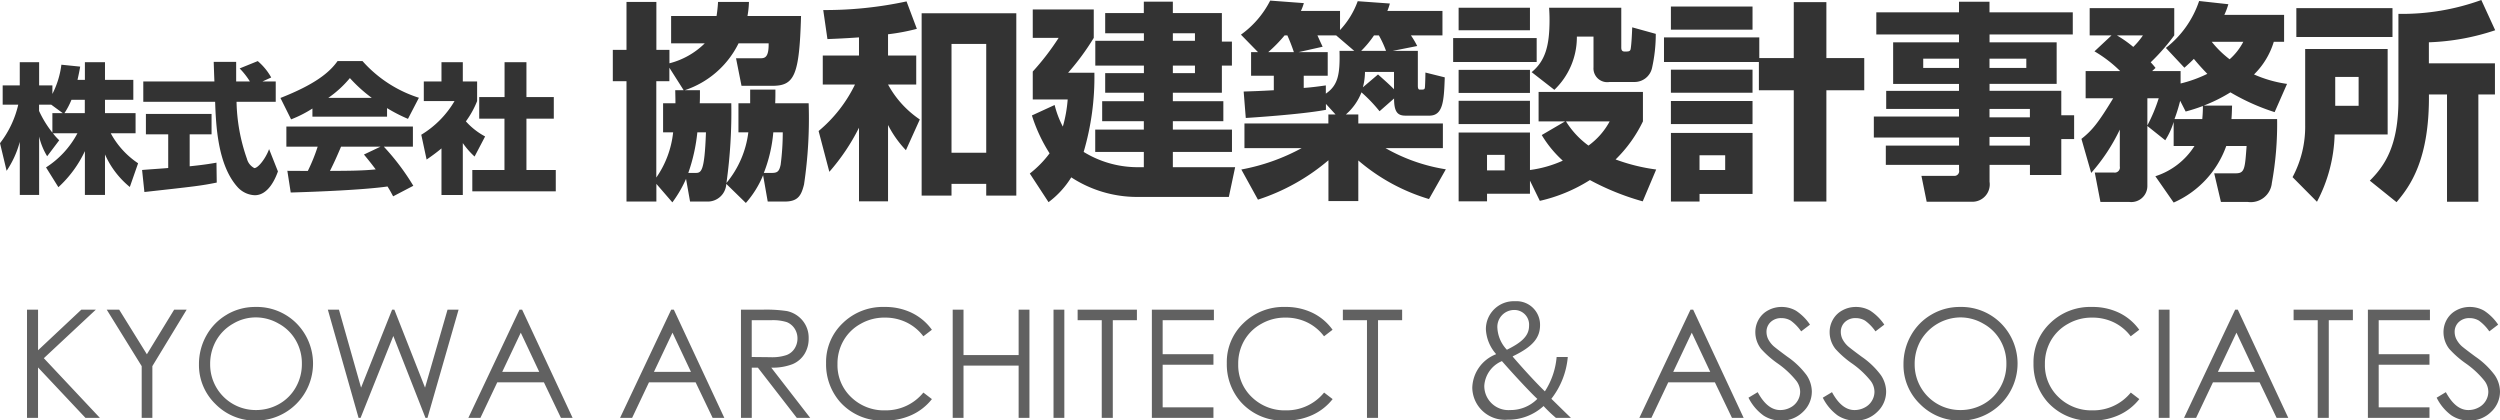
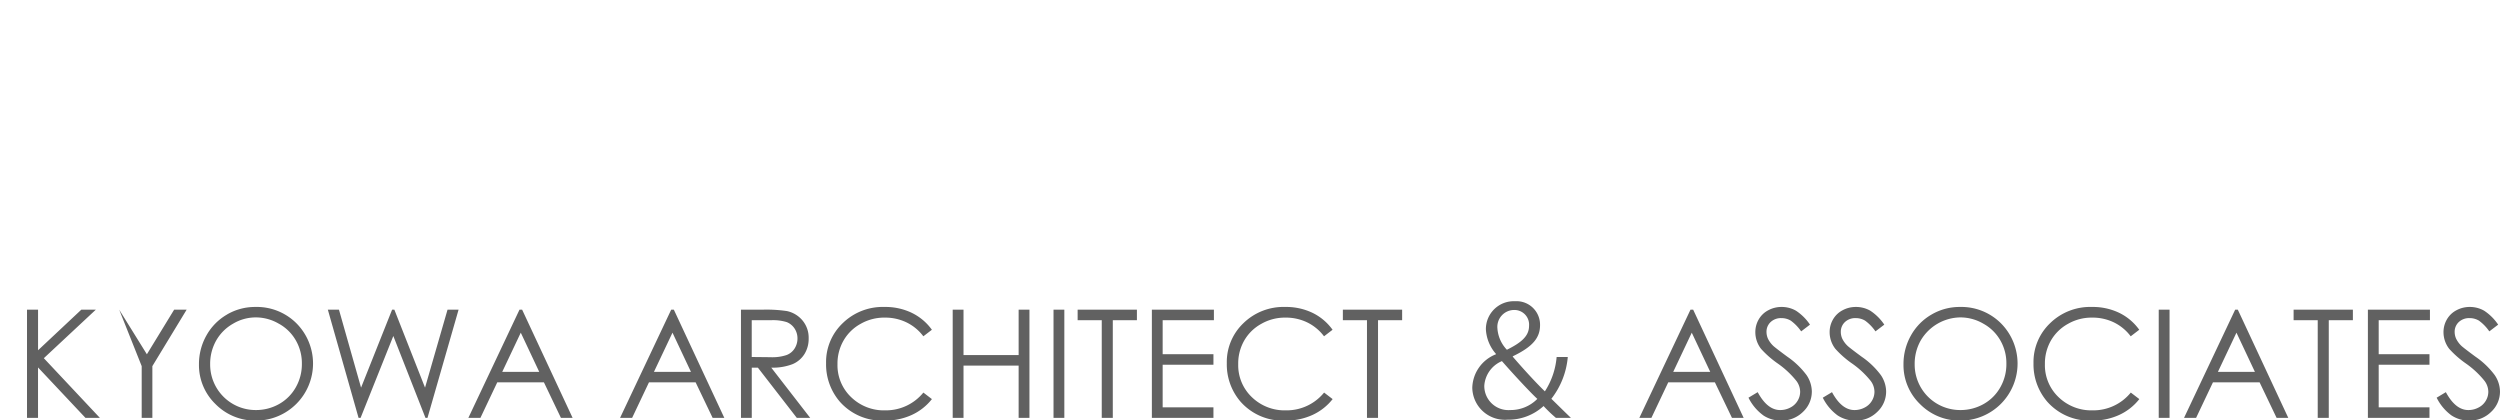
<svg xmlns="http://www.w3.org/2000/svg" id="flogo.svg" width="248.813" height="41.85" viewBox="0 0 248.813 41.85">
  <defs>
    <style>
      .cls-1 {
        fill: #616161;
      }

      .cls-1, .cls-2 {
        fill-rule: evenodd;
      }

      .cls-2 {
        fill: #333;
      }
    </style>
  </defs>
-   <path id="KYOWA_ARCHITECT_ASSOCIATES" data-name="KYOWA ARCHITECT ＆ ASSOCIATES" class="cls-1" d="M380.591,3704.4h1.1v-5.02l4.722,5.02h1.434l-5.578-5.94,5.175-4.83H386l-4.306,4.04v-4.04h-1.1v10.77Zm11.417-5.15v5.15h1.062v-5.15l3.413-5.62h-1.245l-2.714,4.44-2.756-4.44h-1.239Zm8.5-5.14a5.474,5.474,0,0,0-2.049,2.07,5.785,5.785,0,0,0-.751,2.88,5.394,5.394,0,0,0,1.649,3.97,5.531,5.531,0,0,0,4.046,1.64,5.679,5.679,0,0,0,4.009-9.68,5.584,5.584,0,0,0-4.1-1.63A5.512,5.512,0,0,0,400.5,3694.11Zm5.158,0.92a4.369,4.369,0,0,1,1.684,1.66,4.551,4.551,0,0,1,.6,2.32,4.651,4.651,0,0,1-.6,2.34,4.36,4.36,0,0,1-1.666,1.67,4.655,4.655,0,0,1-2.321.6,4.526,4.526,0,0,1-4.541-4.56,4.7,4.7,0,0,1,.6-2.36,4.448,4.448,0,0,1,1.673-1.67,4.4,4.4,0,0,1,2.267-.63A4.519,4.519,0,0,1,405.662,3695.03Zm7.927,9.37h0.2l3.259-8.15,3.2,8.15h0.2l3.095-10.77h-1.1l-2.239,7.76-3.053-7.76H416.93l-3.089,7.76-2.2-7.76h-1.106Zm16.016-10.77-5.09,10.77h1.2l1.678-3.54h4.642l1.694,3.54h1.163l-5.024-10.77h-0.264Zm1.965,6.19h-3.683l1.846-3.9Zm13.134-6.19-5.09,10.77h1.2l1.678-3.54h4.642l1.694,3.54h1.163l-5.024-10.77H444.7Zm1.965,6.19h-3.683l1.846-3.9Zm4.977,4.58h1.076v-5h0.609l3.875,5h1.332l-3.875-5a5.473,5.473,0,0,0,2.124-.35,2.57,2.57,0,0,0,1.183-1.01,2.864,2.864,0,0,0,.414-1.55,2.668,2.668,0,0,0-.6-1.77,2.756,2.756,0,0,0-1.56-.95,13.933,13.933,0,0,0-2.431-.14h-2.146v10.77Zm2.976-9.72a4.607,4.607,0,0,1,1.585.19,1.673,1.673,0,0,1,.77.63,1.773,1.773,0,0,1,.294.99,1.835,1.835,0,0,1-.29,1.01,1.614,1.614,0,0,1-.807.65,4.517,4.517,0,0,1-1.6.21l-1.856-.02v-3.66h1.9Zm14.036-.73a6.072,6.072,0,0,0-2.725-.59,5.7,5.7,0,0,0-4.156,1.61,5.336,5.336,0,0,0-1.659,3.98,5.685,5.685,0,0,0,1.37,3.84,5.61,5.61,0,0,0,4.46,1.88,6.362,6.362,0,0,0,2.692-.56,5.415,5.415,0,0,0,2.01-1.58l-0.849-.65a4.8,4.8,0,0,1-3.787,1.77,4.678,4.678,0,0,1-3.409-1.32,4.379,4.379,0,0,1-1.352-3.28,4.59,4.59,0,0,1,.605-2.35,4.383,4.383,0,0,1,1.7-1.66,4.712,4.712,0,0,1,2.388-.62,4.865,4.865,0,0,1,2.164.47,4.607,4.607,0,0,1,1.689,1.39l0.849-.65A5.3,5.3,0,0,0,468.658,3693.95Zm4.063,10.45H473.8v-5.2h5.486v5.2h1.076v-10.77h-1.076v4.52H473.8v-4.52h-1.077v10.77Zm10.033,0h1.076v-10.77h-1.076v10.77Zm4.8-9.72v9.72h1.1v-9.72h2.4v-1.05h-5.9v1.05h2.4Zm4.986,9.72h6.13v-1.05h-5.054v-4.24h5.054v-1.05h-5.054v-3.38h5.1v-1.05h-6.174v10.77Zm16-10.45a6.064,6.064,0,0,0-2.724-.59,5.7,5.7,0,0,0-4.157,1.61,5.336,5.336,0,0,0-1.659,3.98,5.685,5.685,0,0,0,1.37,3.84,5.613,5.613,0,0,0,4.46,1.88,6.358,6.358,0,0,0,2.692-.56,5.427,5.427,0,0,0,2.011-1.58l-0.85-.65a4.8,4.8,0,0,1-3.787,1.77,4.68,4.68,0,0,1-3.409-1.32,4.379,4.379,0,0,1-1.351-3.28,4.589,4.589,0,0,1,.6-2.35,4.386,4.386,0,0,1,1.7-1.66,4.706,4.706,0,0,1,2.387-.62,4.873,4.873,0,0,1,2.165.47,4.612,4.612,0,0,1,1.688,1.39l0.85-.65A5.305,5.305,0,0,0,508.544,3693.95Zm5.411,0.73v9.72h1.1v-9.72h2.4v-1.05h-5.9v1.05h2.4Zm20.3,9.72c-0.63-.6-1.29-1.26-1.95-1.9a7.855,7.855,0,0,0,1.635-4.16h-1.11a7.438,7.438,0,0,1-1.17,3.42c-0.69-.66-1.965-2.02-3.195-3.45v-0.04c2.055-.98,2.715-1.89,2.715-3.11a2.342,2.342,0,0,0-2.49-2.37,2.775,2.775,0,0,0-2.9,2.81,4.009,4.009,0,0,0,1,2.43v0.04a3.682,3.682,0,0,0-2.354,3.32,3.243,3.243,0,0,0,3.494,3.19,5.181,5.181,0,0,0,3.6-1.36,13.622,13.622,0,0,0,1.23,1.18h1.485Zm-5.655-10.74a1.462,1.462,0,0,1,1.485,1.59c0,1.07-.885,1.71-2.205,2.37a3.413,3.413,0,0,1-.945-2.14A1.68,1.68,0,0,1,528.6,3693.66Zm-0.39,9.96a2.4,2.4,0,0,1-2.58-2.41,2.864,2.864,0,0,1,1.755-2.46c1.5,1.71,3.045,3.33,3.525,3.76A3.738,3.738,0,0,1,528.21,3703.62Zm17.943-9.99-5.091,10.77h1.2l1.678-3.54h4.641l1.7,3.54h1.163l-5.025-10.77h-0.263Zm1.965,6.19h-3.684l1.846-3.9Zm5.277,4.33a3.163,3.163,0,0,0,1.779.52,3.015,3.015,0,0,0,2.165-.86,2.764,2.764,0,0,0,.89-2.04,2.985,2.985,0,0,0-.52-1.62,8.014,8.014,0,0,0-1.919-1.84c-0.787-.58-1.25-0.94-1.392-1.07a2.536,2.536,0,0,1-.535-0.72,1.681,1.681,0,0,1-.146-0.68,1.31,1.31,0,0,1,.414-0.98,1.489,1.489,0,0,1,1.065-.39,1.787,1.787,0,0,1,.934.25,4.4,4.4,0,0,1,1.037,1.07l0.878-.67a4.924,4.924,0,0,0-1.4-1.39,2.843,2.843,0,0,0-1.425-.37,2.756,2.756,0,0,0-1.329.33,2.357,2.357,0,0,0-.949.91,2.508,2.508,0,0,0-.336,1.28,2.7,2.7,0,0,0,.571,1.65,9.648,9.648,0,0,0,1.677,1.47,8.892,8.892,0,0,1,1.846,1.73,1.832,1.832,0,0,1,.366,1.06,1.735,1.735,0,0,1-.249.9,1.761,1.761,0,0,1-.725.68,2.122,2.122,0,0,1-1.018.25c-0.845,0-1.59-.59-2.234-1.78l-0.916.55A4.828,4.828,0,0,0,553.4,3704.15Zm7.395,0a3.166,3.166,0,0,0,1.78.52,3.011,3.011,0,0,0,2.164-.86,2.761,2.761,0,0,0,.89-2.04,2.976,2.976,0,0,0-.52-1.62,7.976,7.976,0,0,0-1.919-1.84c-0.786-.58-1.25-0.94-1.391-1.07a2.536,2.536,0,0,1-.535-0.72,1.665,1.665,0,0,1-.146-0.68,1.309,1.309,0,0,1,.413-0.98,1.491,1.491,0,0,1,1.066-.39,1.79,1.79,0,0,1,.934.25,4.384,4.384,0,0,1,1.036,1.07l0.879-.67a4.937,4.937,0,0,0-1.4-1.39,2.843,2.843,0,0,0-1.425-.37,2.75,2.75,0,0,0-1.329.33,2.357,2.357,0,0,0-.949.91,2.508,2.508,0,0,0-.337,1.28,2.7,2.7,0,0,0,.572,1.65,9.568,9.568,0,0,0,1.677,1.47,8.918,8.918,0,0,1,1.846,1.73,1.832,1.832,0,0,1,.366,1.06,1.735,1.735,0,0,1-.249.9,1.761,1.761,0,0,1-.725.68,2.122,2.122,0,0,1-1.018.25c-0.845,0-1.59-.59-2.234-1.78l-0.916.55A4.826,4.826,0,0,0,560.79,3704.15Zm9.361-10.04a5.474,5.474,0,0,0-2.049,2.07,5.775,5.775,0,0,0-.751,2.88,5.394,5.394,0,0,0,1.649,3.97,5.529,5.529,0,0,0,4.046,1.64,5.678,5.678,0,0,0,4.008-9.68,5.58,5.58,0,0,0-4.1-1.63A5.509,5.509,0,0,0,570.151,3694.11Zm5.158,0.92a4.36,4.36,0,0,1,1.683,1.66,4.541,4.541,0,0,1,.6,2.32,4.641,4.641,0,0,1-.6,2.34,4.351,4.351,0,0,1-1.665,1.67,4.656,4.656,0,0,1-2.322.6,4.527,4.527,0,0,1-4.541-4.56,4.7,4.7,0,0,1,.6-2.36,4.641,4.641,0,0,1,3.939-2.3A4.52,4.52,0,0,1,575.309,3695.03Zm13.522-1.08a6.067,6.067,0,0,0-2.724-.59,5.7,5.7,0,0,0-4.157,1.61,5.336,5.336,0,0,0-1.659,3.98,5.685,5.685,0,0,0,1.37,3.84,5.611,5.611,0,0,0,4.46,1.88,6.362,6.362,0,0,0,2.692-.56,5.415,5.415,0,0,0,2.01-1.58l-0.849-.65a4.8,4.8,0,0,1-3.787,1.77,4.68,4.68,0,0,1-3.409-1.32,4.379,4.379,0,0,1-1.352-3.28,4.59,4.59,0,0,1,.6-2.35,4.386,4.386,0,0,1,1.7-1.66,4.706,4.706,0,0,1,2.387-.62,4.873,4.873,0,0,1,2.165.47,4.612,4.612,0,0,1,1.688,1.39l0.849-.65A5.3,5.3,0,0,0,588.831,3693.95Zm3.924,10.45h1.077v-10.77h-1.077v10.77Zm7.608-10.77-5.09,10.77h1.2l1.679-3.54h4.641l1.694,3.54h1.163l-5.024-10.77h-0.264Zm1.965,6.19h-3.683l1.846-3.9Zm6.251-5.14v9.72h1.1v-9.72h2.4v-1.05h-5.9v1.05h2.4Zm4.986,9.72H619.7v-1.05h-5.054v-4.24H619.7v-1.05h-5.054v-3.38h5.1v-1.05h-6.175v10.77Zm8.319-.25a3.164,3.164,0,0,0,1.78.52,3.012,3.012,0,0,0,2.164-.86,2.764,2.764,0,0,0,.89-2.04,2.976,2.976,0,0,0-.52-1.62,8,8,0,0,0-1.919-1.84c-0.786-.58-1.25-0.94-1.392-1.07a2.53,2.53,0,0,1-.534-0.72,1.666,1.666,0,0,1-.147-0.68,1.31,1.31,0,0,1,.414-0.98,1.491,1.491,0,0,1,1.066-.39,1.79,1.79,0,0,1,.934.25,4.4,4.4,0,0,1,1.036,1.07l0.879-.67a4.926,4.926,0,0,0-1.4-1.39,2.842,2.842,0,0,0-1.424-.37,2.757,2.757,0,0,0-1.33.33,2.355,2.355,0,0,0-.948.91,2.5,2.5,0,0,0-.337,1.28,2.7,2.7,0,0,0,.571,1.65,9.648,9.648,0,0,0,1.677,1.47,8.892,8.892,0,0,1,1.846,1.73,1.832,1.832,0,0,1,.366,1.06,1.735,1.735,0,0,1-.249.9,1.755,1.755,0,0,1-.725.68,2.116,2.116,0,0,1-1.018.25c-0.845,0-1.589-.59-2.234-1.78l-0.915.55A4.826,4.826,0,0,0,621.884,3704.15Z" transform="translate(-377.906 -3662.81)" />
-   <path id="株式会社_協和建築設計事務所" data-name="株式会社 協和建築設計事務所" class="cls-2" d="M385.62,3670.76c0.14-.63.21-0.98,0.266-1.32l-1.871-.19a8.746,8.746,0,0,1-.894,2.91v-0.85H381.8V3669h-1.927v2.31h-1.7v1.92h1.549a9.893,9.893,0,0,1-1.815,3.83l0.657,2.75a9.558,9.558,0,0,0,1.312-2.88v5.28H381.8v-5.81a6.584,6.584,0,0,0,.8,1.96l1.2-1.59a5.7,5.7,0,0,1-.628-0.7h2.443a9.053,9.053,0,0,1-3.127,3.4l1.229,1.97a11.436,11.436,0,0,0,2.638-3.59v4.36h2v-4.03a8.747,8.747,0,0,0,2.471,3.24l0.824-2.36a8.368,8.368,0,0,1-2.723-2.99h2.472v-2h-3.044v-1.33h2.82v-1.98h-2.82V3669h-2v1.76H385.62Zm-2.5,3.31v1.94a10.471,10.471,0,0,1-1.326-2.16v-0.62h1.214l1.145,0.84h-1.033Zm1.2,0a7.655,7.655,0,0,0,.7-1.33h1.326v1.33h-2.024Zm20.579-3.55a5.921,5.921,0,0,0-1.341-1.63l-1.8.73a7.448,7.448,0,0,1,1.02,1.3H401.41v-1.95h-2.234c0,0.1.056,1.72,0.07,1.95h-7.079v2.02h7.149c0.084,2.29.237,6.31,2.262,8.52a2.434,2.434,0,0,0,1.689.78c1.382,0,2.081-1.75,2.3-2.37l-0.88-2.22c-0.335.93-1.089,1.89-1.466,1.89a1.456,1.456,0,0,1-.74-0.93,18.075,18.075,0,0,1-1.033-5.67h3.9v-2.02h-1.327Zm-12.622,11.4c4.957-.55,5.627-0.62,7.2-0.94l-0.027-1.98c-0.475.08-1.1,0.2-2.667,0.36v-3.18h2.178v-2.03h-6.534v2.03h2.22v3.35c-0.252.03-2.514,0.18-2.6,0.2Zm26.764-.62a23.338,23.338,0,0,0-2.932-3.89H419v-2.01H406.407v2.01h3.114a17.855,17.855,0,0,1-.977,2.41c-0.2,0-1.969,0-2.039-.01l0.335,2.16c2.513-.07,7.261-0.26,9.634-0.6,0.265,0.42.419,0.72,0.559,0.98Zm-4.914-3.11c0.279,0.34.586,0.7,1.172,1.48-1.4.14-2.9,0.14-4.551,0.15,0.433-.88.6-1.24,1.1-2.41h3.923ZM409,3674.42h7.428v-0.85a15.564,15.564,0,0,0,2.081,1.07l1.089-2.1a12.613,12.613,0,0,1-5.613-3.65H411.5c-0.824,1.16-2.276,2.33-5.683,3.67l1.061,2.13a11.715,11.715,0,0,0,2.122-1.08v0.81Zm1.578-1.87a10.623,10.623,0,0,0,2.15-1.97,14.59,14.59,0,0,0,2.178,1.97h-4.328Zm13.389,4.5a8.108,8.108,0,0,0,1.172,1.34l1.048-2a6.955,6.955,0,0,1-1.913-1.5,9.106,9.106,0,0,0,1.117-2.02v-1.95h-1.424V3669h-2.123v1.92h-1.759v1.95h3.058a9.587,9.587,0,0,1-3.309,3.35l0.53,2.47c0.405-.28.908-0.63,1.48-1.11v4.64h2.123v-5.17Zm4.146-4.58H425.6v2.15h2.513v5.11h-3.2v2.12h8.307v-2.12H430.3v-5.11h2.723v-2.15H430.3V3669h-2.178v3.47Zm17.938-.68a9.182,9.182,0,0,0,5.361-4.67h2.994c0.021,1.49-.419,1.49-0.9,1.49h-2.346l0.545,2.74h3.078c2.2,0,2.68-1.05,2.847-6.95H452.3a9.589,9.589,0,0,0,.147-1.4h-3.078a13.748,13.748,0,0,1-.147,1.4h-4.523v2.72h3.351a7.7,7.7,0,0,1-3.518,1.99v-1.34h-1.3V3663h-2.974v4.77h-1.361v3.12h1.361v11.98h2.974v-1.76l1.591,1.84a12.025,12.025,0,0,0,1.361-2.34l0.4,2.26h1.7a1.848,1.848,0,0,0,1.905-1.76l1.948,1.9a9.783,9.783,0,0,0,1.717-2.76l0.46,2.62H456c1.34,0,1.654-.61,1.927-1.7a44.546,44.546,0,0,0,.46-8.08h-3.329c0.021-.5.021-0.71,0.021-1.36h-2.513v1.36H451.4v2.89h0.984a9.753,9.753,0,0,1-2.178,5.04,50.8,50.8,0,0,0,.482-7.93h-3.141c0.021-.32.021-0.53,0.021-1.3h-1.508Zm-0.942,0c0.021,0.84.021,1.01,0.021,1.3H443.9v2.89h1a9.626,9.626,0,0,1-1.675,4.5v-9.59h1.3v-1.34l1.424,2.24h-0.838Zm1.3,8.23a17.525,17.525,0,0,0,.9-4.04h0.858c-0.146,4.04-.481,4.04-1.089,4.04h-0.67Zm7.517,0a14.374,14.374,0,0,0,.943-4.04h0.942a25.506,25.506,0,0,1-.21,3.22c-0.146.69-.335,0.82-0.9,0.82h-0.775Zm9.467-11.68h-3.6v2.88H463a13.908,13.908,0,0,1-3.622,4.63l1.068,4.06a20.641,20.641,0,0,0,2.952-4.39v7.33h2.89v-7.6a10.636,10.636,0,0,0,1.78,2.51l1.382-3.06a9.871,9.871,0,0,1-3.162-3.48h2.806v-2.88h-2.806v-2.12a20.611,20.611,0,0,0,2.868-.54l-1.026-2.73a38.4,38.4,0,0,1-8.291.86l0.418,2.89c0.964-.04,1.906-0.08,3.141-0.17v1.81Zm6.24-4.21v18.15h2.973v-1.17h3.455v1.17h2.994v-18.15h-9.422Zm6.428,3.05v10.83h-3.455v-10.83h3.455Zm14.974,12.27a10.275,10.275,0,0,1-5.277-1.52,26.373,26.373,0,0,0,1.068-7.88h-2.617a24.591,24.591,0,0,0,2.554-3.47v-2.83h-6.072v2.83h2.576a25.006,25.006,0,0,1-2.576,3.35v2.78h3.476a13.43,13.43,0,0,1-.482,2.7,9.437,9.437,0,0,1-.816-2.15l-2.262,1.04a15.837,15.837,0,0,0,1.759,3.77,10.393,10.393,0,0,1-1.968,2.01l1.864,2.85a8.912,8.912,0,0,0,2.261-2.47,11.982,11.982,0,0,0,6.575,1.95h9.108l0.628-2.96h-6.2v-1.52h5.884v-2.22h-5.884v-0.84h5.026v-1.99h-5.026v-0.84h4.879v-2.7h1v-2.39h-1v-2.84h-4.879v-1.13h-2.889v1.13H487.9v2.01h3.853v0.75h-4.837v2.47h4.837v0.75H487.9v1.95h3.853v0.84H487.6v1.99h4.146v0.84h-4.837v2.22h4.837v1.52h-0.712Zm5.8-12.58h-2.2v-0.75h2.2v0.75Zm0,3.22h-2.2v-0.75h2.2v0.75Zm13.99,4.11h-0.712v0.9H501.76v2.45h5.7a20.188,20.188,0,0,1-6.01,2.13l1.654,3a20.648,20.648,0,0,0,7.015-3.92v4.06h2.973v-4.04a19.21,19.21,0,0,0,7.035,3.84l1.676-2.96a17.6,17.6,0,0,1-6.01-2.11h5.716v-2.45h-8.417v-0.9h-1.235a5.573,5.573,0,0,0,1.549-2.2,15.078,15.078,0,0,1,1.8,1.88l1.445-1.27c0,1.32.335,1.71,1.13,1.71h2.387c1.382,0,1.445-1.52,1.529-3.81l-1.927-.48c0,0.34-.02,1.05-0.041,1.38s-0.063.32-.524,0.32c-0.188,0-.188-0.27-0.188-0.42v-3.44h-2.492l2.429-.48a8.368,8.368,0,0,0-.628-1.06h3.141v-2.43h-5.486a5.14,5.14,0,0,0,.251-0.74l-3.2-.23a8.358,8.358,0,0,1-1.759,2.87v-1.9h-3.894a5.065,5.065,0,0,0,.293-0.78l-3.35-.25a9.4,9.4,0,0,1-2.911,3.39l1.7,1.74h-0.691v2.35h2.262v1.44c-1.4.08-2.115,0.1-3,.13l0.21,2.63c0.377-.02,5.549-0.35,7.977-0.81v-0.59Zm5.821-4.23v1.72c-0.4-.4-0.67-0.65-1.592-1.47l-1.507,1.28a6.137,6.137,0,0,0,.209-1.53h2.89Zm-5.424-2.1c0.063,2.39-.167,3.44-1.361,4.26v-0.82c-0.586.08-1.3,0.19-2.2,0.25v-1.21h2.387V3668h-2.911l2.408-.54c-0.021-.02-0.356-0.76-0.523-1.13h1.863l1.8,1.54h-1.466Zm2.157,0a9.9,9.9,0,0,0,1.277-1.54h0.482a10.331,10.331,0,0,1,.712,1.54h-2.471Zm-9.255.13a14.107,14.107,0,0,0,1.633-1.67h0.273a17.519,17.519,0,0,1,.649,1.67h-2.555Zm27.035,14.8a15.9,15.9,0,0,0,4.983-2.07,25.371,25.371,0,0,0,5.256,2.12l1.34-3.17a18.51,18.51,0,0,1-4.041-1,13.452,13.452,0,0,0,2.722-3.79v-2.93H531.035v2.93h2.638l-2.324,1.36a11.1,11.1,0,0,0,2.094,2.55,11.622,11.622,0,0,1-3.266.93V3676h-7.1v6.85h2.827v-0.76h4.272v-1.3Zm6.951-7.91A7.175,7.175,0,0,1,536,3677.3a8.547,8.547,0,0,1-2.241-2.41h4.355Zm-10.448,3.33v1.55h-1.759v-1.55h1.759Zm4.942-6.47a7.258,7.258,0,0,0,2.24-5.3H536.5v3.06a1.371,1.371,0,0,0,1.591,1.46h2.492a1.779,1.779,0,0,0,1.738-1.38,15.446,15.446,0,0,0,.377-3.41l-2.345-.65c-0.021.56-.063,1.55-0.147,2.11-0.042.3-.209,0.3-0.607,0.3-0.293,0-.335-0.19-0.335-0.42v-3.94h-7.182c0.021,0.38.042,0.69,0.042,1.2,0,2.49-.377,4.06-1.78,5.21Zm-9.528-5.93h7.1v-2.24h-7.1v2.24Zm0,6.24h7.1v-2.3h-7.1v2.3Zm-0.544-3.08h8.313v-2.38h-8.313v2.38Zm0.544,6.18h7.1v-2.32h-7.1v2.32Zm21.13,7.71h2.848v-0.76h5.276v-6.07h-8.124v6.83Zm5.4-4.61v1.47h-2.554v-1.47h2.554Zm3.351-6.47h3.475v11.08h3.246v-11.08h3.769v-3.2h-3.769v-5.57h-3.246v5.57H553v-2.06h-9.485v2.45h9.444v2.81Zm-8.753-6.03h8.124v-2.3h-8.124v2.3Zm0,6.28h8.124v-2.3h-8.124v2.3Zm0,3.12h8.124v-2.3h-8.124v2.3Zm40-11.12h-8.292v-1.06h-3.036v1.06h-8.229v2.2h8.229v0.78h-6.554v4.14h6.554v0.69h-7.245v1.8h7.245v0.76H564.4v2.09h8.48v0.8h-7.287v1.92h7.287v0.51a0.475,0.475,0,0,1-.544.58h-3.2l0.523,2.58H574.2a1.727,1.727,0,0,0,1.717-1.99v-1.68h4.02v1.01h3.12v-3.58h1.277v-2.37h-1.277v-2.43h-7.14v-0.69h6.679v-4.14h-6.679v-0.78H584.2v-2.2Zm-11.328,4.61v0.92h-3.56v-0.92h3.56Zm6.7,0v0.92h-3.664v-0.92h3.664Zm0.356,5v0.84h-4.02v-0.84h4.02Zm0,2.79v0.86h-4.02v-0.86h4.02Zm6.1,3.58a18.593,18.593,0,0,0,2.848-4.31v3.66a0.515,0.515,0,0,1-.608.61h-1.884l0.565,2.93h2.89a1.6,1.6,0,0,0,1.78-1.61v-5.95l1.779,1.42a7.28,7.28,0,0,0,.838-1.82v2.39h2.073a7.212,7.212,0,0,1-3.895,3.01l1.822,2.62a9.71,9.71,0,0,0,5.235-5.63H601.5c-0.168,2.28-.189,2.72-1.089,2.72h-2.136l0.67,2.85h2.68a2.111,2.111,0,0,0,2.387-1.89,32.554,32.554,0,0,0,.524-6.36h-4.544c0.042-.52.042-0.84,0.063-1.34H597.23a15.526,15.526,0,0,0,2.659-1.32,21.446,21.446,0,0,0,4.4,1.97l1.235-2.81a12.38,12.38,0,0,1-3.287-.94,7.661,7.661,0,0,0,1.968-3.25h1.026v-2.68h-5.947a7.193,7.193,0,0,0,.4-1.06l-2.91-.32a9.9,9.9,0,0,1-3.309,4.67l1.843,1.97c0.523-.46.691-0.63,0.942-0.88,0.314,0.38.691,0.82,1.34,1.49a12.942,12.942,0,0,1-2.659.96v-1.24H592.1l0.335-.31a6.968,6.968,0,0,0-.481-0.56,20.255,20.255,0,0,0,2.345-2.68v-2.71h-8.418v2.71h2.178l-1.7,1.59a12.8,12.8,0,0,1,2.555,1.96h-3.434v2.71h2.743c-1.487,2.45-2.094,3.2-3.162,4.04Zm8.292-5.36a17.126,17.126,0,0,0,.565-1.82l0.545,1.07a17.472,17.472,0,0,0,1.716-.55c0,0.48-.02.84-0.062,1.3H594.32Zm6.847-7.69a5.988,5.988,0,0,1-1.361,1.74,10.079,10.079,0,0,1-1.78-1.74h3.141Zm-9.988-.64a7.364,7.364,0,0,1-.963,1.15,11.917,11.917,0,0,0-1.633-1.15h2.6Zm0.44,6.26h1.13a15.918,15.918,0,0,1-1.13,2.7v-2.7Zm34.593-.38v-3.1h-6.575v-2.09a23.177,23.177,0,0,0,6.6-1.2l-1.382-3.01a23.112,23.112,0,0,1-8.25,1.38v8.58c0,4.55-1.361,6.54-2.847,8.02l2.659,2.14c1.34-1.57,3.287-4.23,3.224-10.72h1.8v10.68h3.12v-10.68h1.654Zm-19.766-5.72h9.569v-2.87h-9.569v2.87Zm0.879,8.76a10.633,10.633,0,0,1-1.256,5.19l2.429,2.45a15.1,15.1,0,0,0,1.759-6.7h5.276v-8.5h-8.208v7.56Zm5.319-4.78v2.87H610.32v-2.87h2.324Z" transform="translate(-377.906 -3662.81)" />
+   <path id="KYOWA_ARCHITECT_ASSOCIATES" data-name="KYOWA ARCHITECT ＆ ASSOCIATES" class="cls-1" d="M380.591,3704.4h1.1v-5.02l4.722,5.02h1.434l-5.578-5.94,5.175-4.83H386l-4.306,4.04v-4.04h-1.1v10.77Zm11.417-5.15v5.15h1.062v-5.15l3.413-5.62h-1.245l-2.714,4.44-2.756-4.44Zm8.5-5.14a5.474,5.474,0,0,0-2.049,2.07,5.785,5.785,0,0,0-.751,2.88,5.394,5.394,0,0,0,1.649,3.97,5.531,5.531,0,0,0,4.046,1.64,5.679,5.679,0,0,0,4.009-9.68,5.584,5.584,0,0,0-4.1-1.63A5.512,5.512,0,0,0,400.5,3694.11Zm5.158,0.92a4.369,4.369,0,0,1,1.684,1.66,4.551,4.551,0,0,1,.6,2.32,4.651,4.651,0,0,1-.6,2.34,4.36,4.36,0,0,1-1.666,1.67,4.655,4.655,0,0,1-2.321.6,4.526,4.526,0,0,1-4.541-4.56,4.7,4.7,0,0,1,.6-2.36,4.448,4.448,0,0,1,1.673-1.67,4.4,4.4,0,0,1,2.267-.63A4.519,4.519,0,0,1,405.662,3695.03Zm7.927,9.37h0.2l3.259-8.15,3.2,8.15h0.2l3.095-10.77h-1.1l-2.239,7.76-3.053-7.76H416.93l-3.089,7.76-2.2-7.76h-1.106Zm16.016-10.77-5.09,10.77h1.2l1.678-3.54h4.642l1.694,3.54h1.163l-5.024-10.77h-0.264Zm1.965,6.19h-3.683l1.846-3.9Zm13.134-6.19-5.09,10.77h1.2l1.678-3.54h4.642l1.694,3.54h1.163l-5.024-10.77H444.7Zm1.965,6.19h-3.683l1.846-3.9Zm4.977,4.58h1.076v-5h0.609l3.875,5h1.332l-3.875-5a5.473,5.473,0,0,0,2.124-.35,2.57,2.57,0,0,0,1.183-1.01,2.864,2.864,0,0,0,.414-1.55,2.668,2.668,0,0,0-.6-1.77,2.756,2.756,0,0,0-1.56-.95,13.933,13.933,0,0,0-2.431-.14h-2.146v10.77Zm2.976-9.72a4.607,4.607,0,0,1,1.585.19,1.673,1.673,0,0,1,.77.63,1.773,1.773,0,0,1,.294.99,1.835,1.835,0,0,1-.29,1.01,1.614,1.614,0,0,1-.807.65,4.517,4.517,0,0,1-1.6.21l-1.856-.02v-3.66h1.9Zm14.036-.73a6.072,6.072,0,0,0-2.725-.59,5.7,5.7,0,0,0-4.156,1.61,5.336,5.336,0,0,0-1.659,3.98,5.685,5.685,0,0,0,1.37,3.84,5.61,5.61,0,0,0,4.46,1.88,6.362,6.362,0,0,0,2.692-.56,5.415,5.415,0,0,0,2.01-1.58l-0.849-.65a4.8,4.8,0,0,1-3.787,1.77,4.678,4.678,0,0,1-3.409-1.32,4.379,4.379,0,0,1-1.352-3.28,4.59,4.59,0,0,1,.605-2.35,4.383,4.383,0,0,1,1.7-1.66,4.712,4.712,0,0,1,2.388-.62,4.865,4.865,0,0,1,2.164.47,4.607,4.607,0,0,1,1.689,1.39l0.849-.65A5.3,5.3,0,0,0,468.658,3693.95Zm4.063,10.45H473.8v-5.2h5.486v5.2h1.076v-10.77h-1.076v4.52H473.8v-4.52h-1.077v10.77Zm10.033,0h1.076v-10.77h-1.076v10.77Zm4.8-9.72v9.72h1.1v-9.72h2.4v-1.05h-5.9v1.05h2.4Zm4.986,9.72h6.13v-1.05h-5.054v-4.24h5.054v-1.05h-5.054v-3.38h5.1v-1.05h-6.174v10.77Zm16-10.45a6.064,6.064,0,0,0-2.724-.59,5.7,5.7,0,0,0-4.157,1.61,5.336,5.336,0,0,0-1.659,3.98,5.685,5.685,0,0,0,1.37,3.84,5.613,5.613,0,0,0,4.46,1.88,6.358,6.358,0,0,0,2.692-.56,5.427,5.427,0,0,0,2.011-1.58l-0.85-.65a4.8,4.8,0,0,1-3.787,1.77,4.68,4.68,0,0,1-3.409-1.32,4.379,4.379,0,0,1-1.351-3.28,4.589,4.589,0,0,1,.6-2.35,4.386,4.386,0,0,1,1.7-1.66,4.706,4.706,0,0,1,2.387-.62,4.873,4.873,0,0,1,2.165.47,4.612,4.612,0,0,1,1.688,1.39l0.85-.65A5.305,5.305,0,0,0,508.544,3693.95Zm5.411,0.73v9.72h1.1v-9.72h2.4v-1.05h-5.9v1.05h2.4Zm20.3,9.72c-0.63-.6-1.29-1.26-1.95-1.9a7.855,7.855,0,0,0,1.635-4.16h-1.11a7.438,7.438,0,0,1-1.17,3.42c-0.69-.66-1.965-2.02-3.195-3.45v-0.04c2.055-.98,2.715-1.89,2.715-3.11a2.342,2.342,0,0,0-2.49-2.37,2.775,2.775,0,0,0-2.9,2.81,4.009,4.009,0,0,0,1,2.43v0.04a3.682,3.682,0,0,0-2.354,3.32,3.243,3.243,0,0,0,3.494,3.19,5.181,5.181,0,0,0,3.6-1.36,13.622,13.622,0,0,0,1.23,1.18h1.485Zm-5.655-10.74a1.462,1.462,0,0,1,1.485,1.59c0,1.07-.885,1.71-2.205,2.37a3.413,3.413,0,0,1-.945-2.14A1.68,1.68,0,0,1,528.6,3693.66Zm-0.39,9.96a2.4,2.4,0,0,1-2.58-2.41,2.864,2.864,0,0,1,1.755-2.46c1.5,1.71,3.045,3.33,3.525,3.76A3.738,3.738,0,0,1,528.21,3703.62Zm17.943-9.99-5.091,10.77h1.2l1.678-3.54h4.641l1.7,3.54h1.163l-5.025-10.77h-0.263Zm1.965,6.19h-3.684l1.846-3.9Zm5.277,4.33a3.163,3.163,0,0,0,1.779.52,3.015,3.015,0,0,0,2.165-.86,2.764,2.764,0,0,0,.89-2.04,2.985,2.985,0,0,0-.52-1.62,8.014,8.014,0,0,0-1.919-1.84c-0.787-.58-1.25-0.94-1.392-1.07a2.536,2.536,0,0,1-.535-0.72,1.681,1.681,0,0,1-.146-0.68,1.31,1.31,0,0,1,.414-0.98,1.489,1.489,0,0,1,1.065-.39,1.787,1.787,0,0,1,.934.25,4.4,4.4,0,0,1,1.037,1.07l0.878-.67a4.924,4.924,0,0,0-1.4-1.39,2.843,2.843,0,0,0-1.425-.37,2.756,2.756,0,0,0-1.329.33,2.357,2.357,0,0,0-.949.91,2.508,2.508,0,0,0-.336,1.28,2.7,2.7,0,0,0,.571,1.65,9.648,9.648,0,0,0,1.677,1.47,8.892,8.892,0,0,1,1.846,1.73,1.832,1.832,0,0,1,.366,1.06,1.735,1.735,0,0,1-.249.9,1.761,1.761,0,0,1-.725.68,2.122,2.122,0,0,1-1.018.25c-0.845,0-1.59-.59-2.234-1.78l-0.916.55A4.828,4.828,0,0,0,553.4,3704.15Zm7.395,0a3.166,3.166,0,0,0,1.78.52,3.011,3.011,0,0,0,2.164-.86,2.761,2.761,0,0,0,.89-2.04,2.976,2.976,0,0,0-.52-1.62,7.976,7.976,0,0,0-1.919-1.84c-0.786-.58-1.25-0.94-1.391-1.07a2.536,2.536,0,0,1-.535-0.72,1.665,1.665,0,0,1-.146-0.68,1.309,1.309,0,0,1,.413-0.98,1.491,1.491,0,0,1,1.066-.39,1.79,1.79,0,0,1,.934.25,4.384,4.384,0,0,1,1.036,1.07l0.879-.67a4.937,4.937,0,0,0-1.4-1.39,2.843,2.843,0,0,0-1.425-.37,2.75,2.75,0,0,0-1.329.33,2.357,2.357,0,0,0-.949.91,2.508,2.508,0,0,0-.337,1.28,2.7,2.7,0,0,0,.572,1.65,9.568,9.568,0,0,0,1.677,1.47,8.918,8.918,0,0,1,1.846,1.73,1.832,1.832,0,0,1,.366,1.06,1.735,1.735,0,0,1-.249.9,1.761,1.761,0,0,1-.725.68,2.122,2.122,0,0,1-1.018.25c-0.845,0-1.59-.59-2.234-1.78l-0.916.55A4.826,4.826,0,0,0,560.79,3704.15Zm9.361-10.04a5.474,5.474,0,0,0-2.049,2.07,5.775,5.775,0,0,0-.751,2.88,5.394,5.394,0,0,0,1.649,3.97,5.529,5.529,0,0,0,4.046,1.64,5.678,5.678,0,0,0,4.008-9.68,5.58,5.58,0,0,0-4.1-1.63A5.509,5.509,0,0,0,570.151,3694.11Zm5.158,0.92a4.36,4.36,0,0,1,1.683,1.66,4.541,4.541,0,0,1,.6,2.32,4.641,4.641,0,0,1-.6,2.34,4.351,4.351,0,0,1-1.665,1.67,4.656,4.656,0,0,1-2.322.6,4.527,4.527,0,0,1-4.541-4.56,4.7,4.7,0,0,1,.6-2.36,4.641,4.641,0,0,1,3.939-2.3A4.52,4.52,0,0,1,575.309,3695.03Zm13.522-1.08a6.067,6.067,0,0,0-2.724-.59,5.7,5.7,0,0,0-4.157,1.61,5.336,5.336,0,0,0-1.659,3.98,5.685,5.685,0,0,0,1.37,3.84,5.611,5.611,0,0,0,4.46,1.88,6.362,6.362,0,0,0,2.692-.56,5.415,5.415,0,0,0,2.01-1.58l-0.849-.65a4.8,4.8,0,0,1-3.787,1.77,4.68,4.68,0,0,1-3.409-1.32,4.379,4.379,0,0,1-1.352-3.28,4.59,4.59,0,0,1,.6-2.35,4.386,4.386,0,0,1,1.7-1.66,4.706,4.706,0,0,1,2.387-.62,4.873,4.873,0,0,1,2.165.47,4.612,4.612,0,0,1,1.688,1.39l0.849-.65A5.3,5.3,0,0,0,588.831,3693.95Zm3.924,10.45h1.077v-10.77h-1.077v10.77Zm7.608-10.77-5.09,10.77h1.2l1.679-3.54h4.641l1.694,3.54h1.163l-5.024-10.77h-0.264Zm1.965,6.19h-3.683l1.846-3.9Zm6.251-5.14v9.72h1.1v-9.72h2.4v-1.05h-5.9v1.05h2.4Zm4.986,9.72H619.7v-1.05h-5.054v-4.24H619.7v-1.05h-5.054v-3.38h5.1v-1.05h-6.175v10.77Zm8.319-.25a3.164,3.164,0,0,0,1.78.52,3.012,3.012,0,0,0,2.164-.86,2.764,2.764,0,0,0,.89-2.04,2.976,2.976,0,0,0-.52-1.62,8,8,0,0,0-1.919-1.84c-0.786-.58-1.25-0.94-1.392-1.07a2.53,2.53,0,0,1-.534-0.72,1.666,1.666,0,0,1-.147-0.68,1.31,1.31,0,0,1,.414-0.98,1.491,1.491,0,0,1,1.066-.39,1.79,1.79,0,0,1,.934.25,4.4,4.4,0,0,1,1.036,1.07l0.879-.67a4.926,4.926,0,0,0-1.4-1.39,2.842,2.842,0,0,0-1.424-.37,2.757,2.757,0,0,0-1.33.33,2.355,2.355,0,0,0-.948.91,2.5,2.5,0,0,0-.337,1.28,2.7,2.7,0,0,0,.571,1.65,9.648,9.648,0,0,0,1.677,1.47,8.892,8.892,0,0,1,1.846,1.73,1.832,1.832,0,0,1,.366,1.06,1.735,1.735,0,0,1-.249.9,1.755,1.755,0,0,1-.725.68,2.116,2.116,0,0,1-1.018.25c-0.845,0-1.589-.59-2.234-1.78l-0.915.55A4.826,4.826,0,0,0,621.884,3704.15Z" transform="translate(-377.906 -3662.81)" />
</svg>